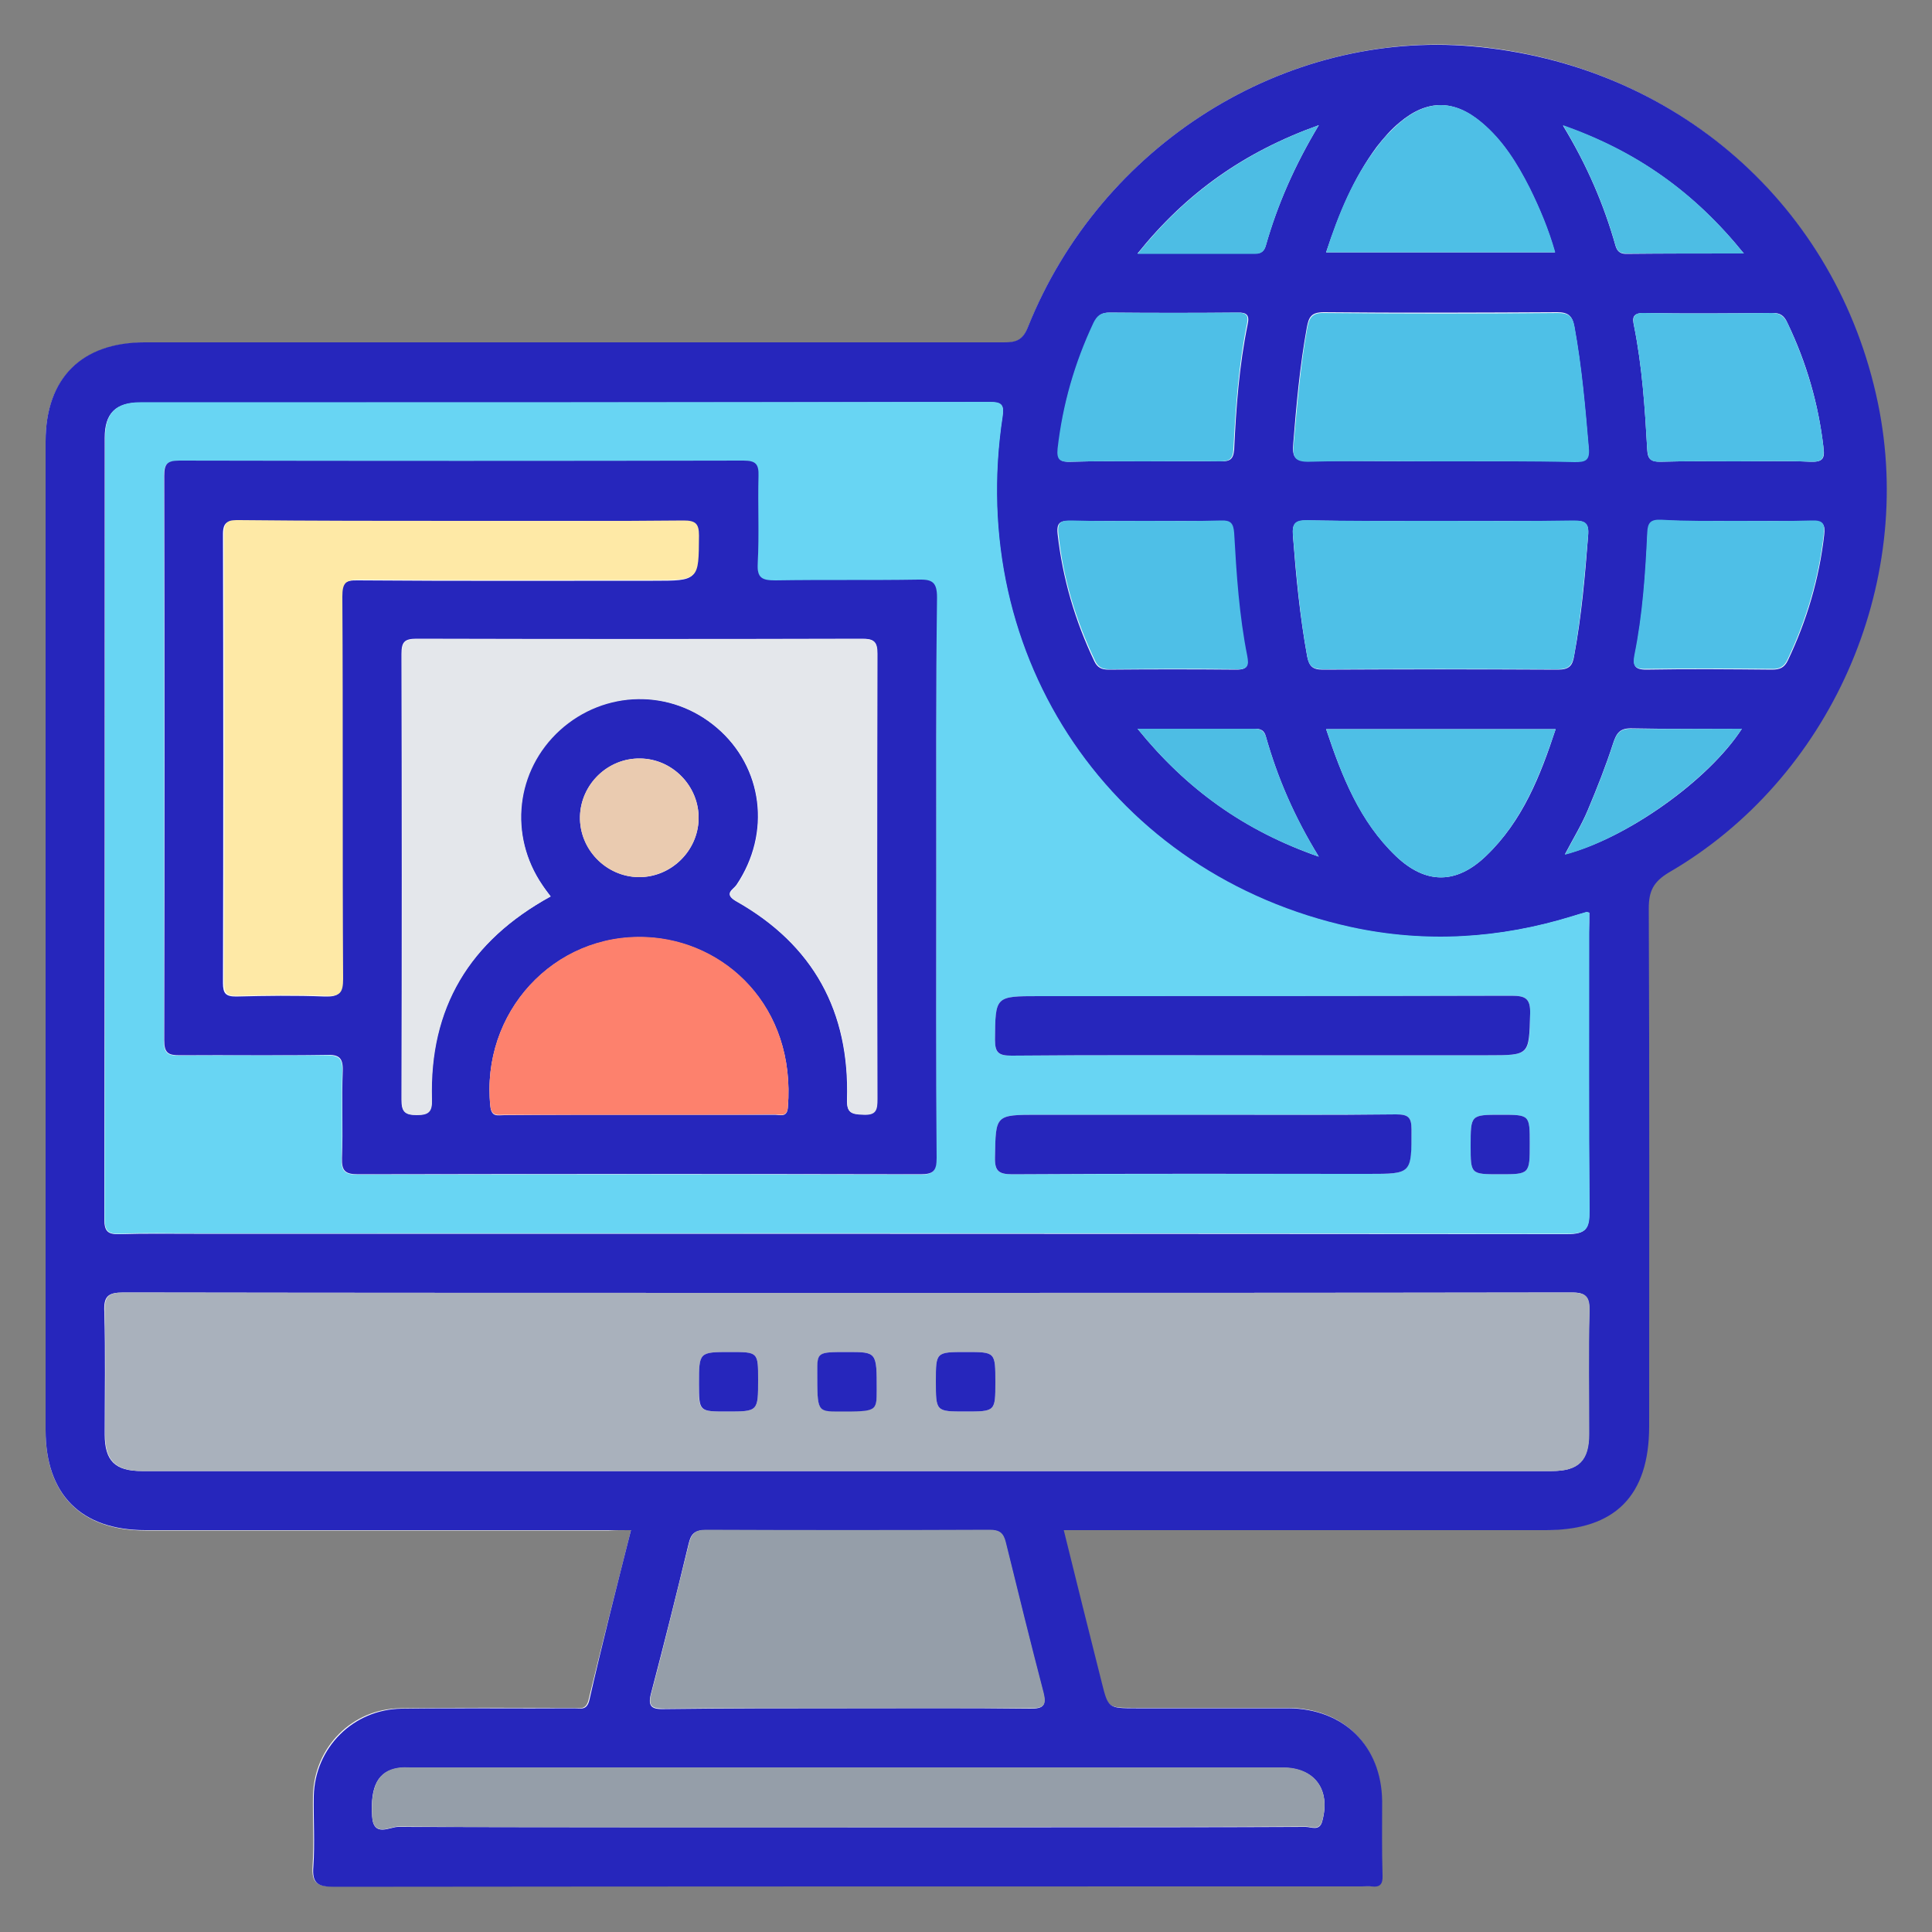
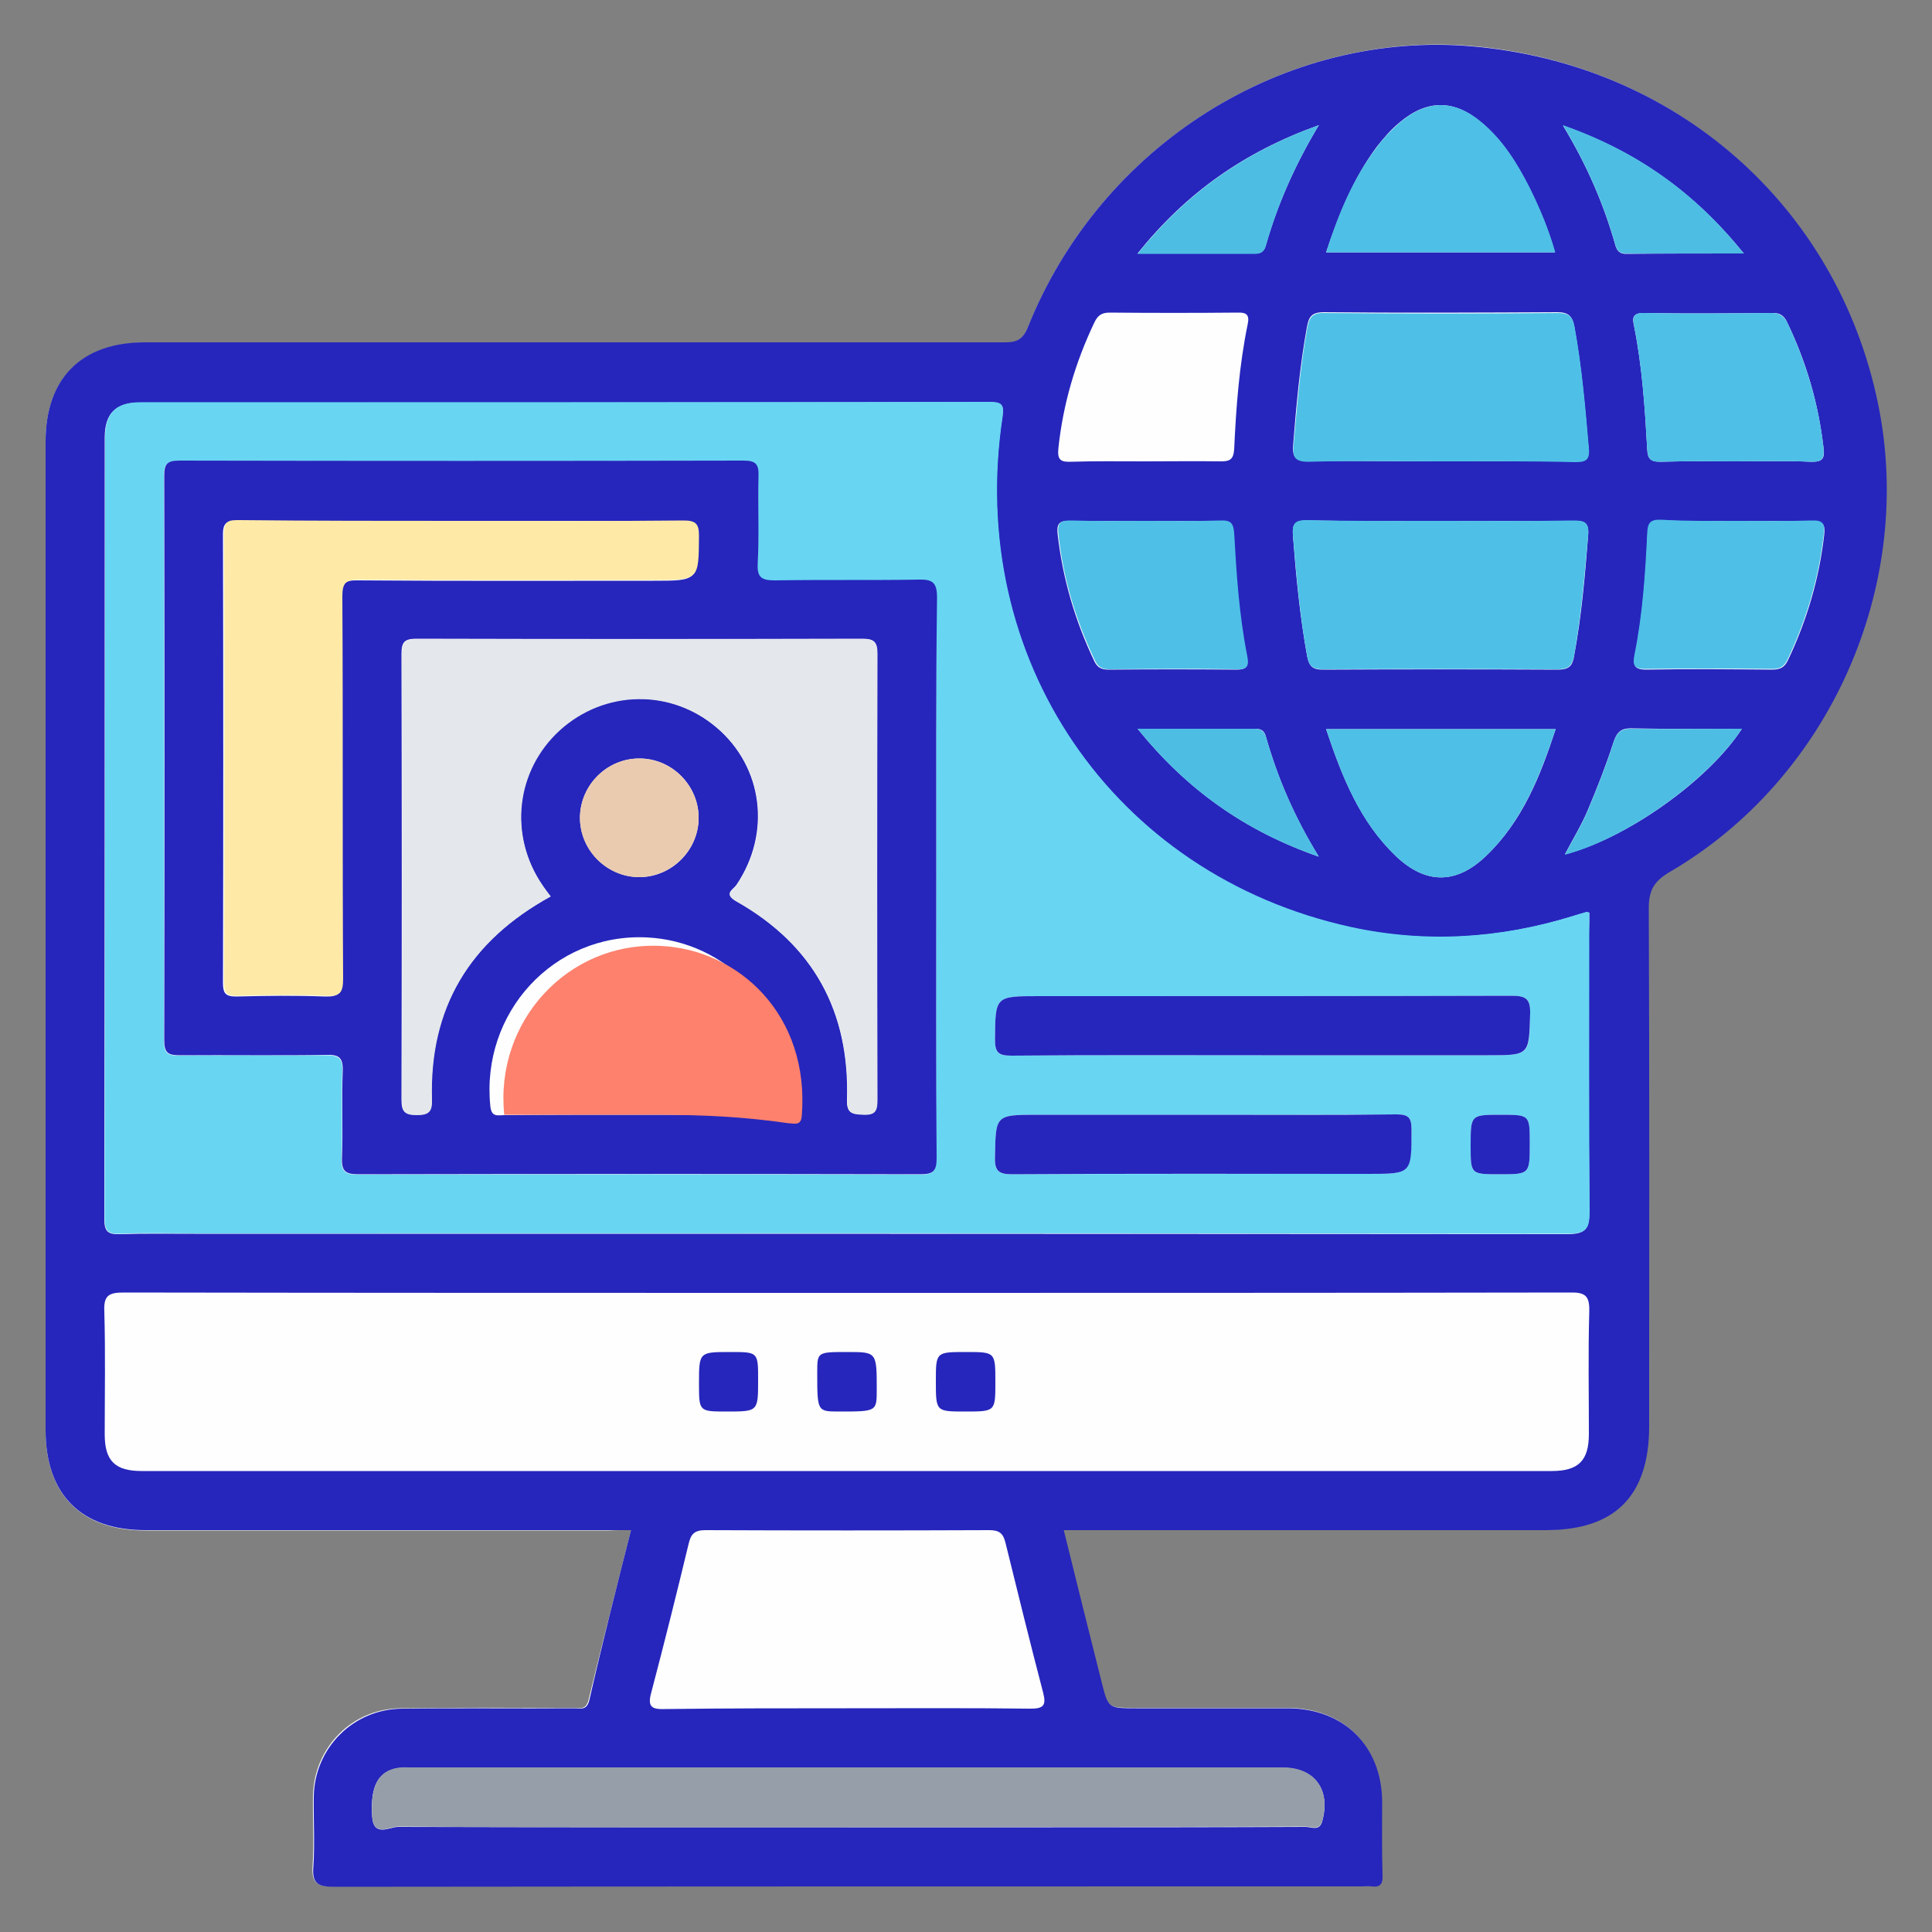
<svg xmlns="http://www.w3.org/2000/svg" version="1.1" id="Layer_1" x="0px" y="0px" viewBox="0 0 500 500" style="enable-background:new 0 0 500 500;" xml:space="preserve">
  <rect x="0" y="0" width="500" height="500" fill="#808080" stroke="none" />
  <style type="text/css">
	.st0{fill:#FEFEFE;}
	.st1{fill:#2626BC;}
	.st2{fill:#68D5F3;}
	.st3{fill:#A9B1BC;}
	.st4{fill:#959EA9;}
	.st5{fill:#4EC0E7;}
	.st6{fill:#4EBFE7;}
	.st7{fill:#4EBFE6;}
	.st8{fill:#4DBDE4;}
	.st9{fill:#E4E7EB;}
	.st10{fill:#FEE9A6;}
	.st11{fill:#FD816D;}
	.st12{fill:#EACBB0;}
</style>
  <g>
    <path class="st0" d="M163.3,396c-3.8,15-7.5,29.5-11,44c-0.7,2.7-2.4,2-4,2c-14.9,0-29.8-0.1-44.6,0.1   c-12.6,0.1-22.4,10.1-22.7,22.6c-0.1,6.1,0.3,12.2-0.1,18.2c-0.3,4.5,1.2,5.3,5.4,5.3c88.7-0.1,177.3-0.1,266-0.1   c0.8,0,1.6-0.1,2.4,0c2.3,0.3,3-0.6,2.9-2.9c-0.2-6.4,0-12.8-0.1-19.2c-0.1-14.3-9.9-24-24.3-24c-13.1,0-26.2,0-39.4,0   c-7.2,0-7.2,0-8.9-6.8c-3.3-13-6.5-26-9.8-39.3c2.2,0,4,0,5.7,0c39.7,0,79.4,0,119.1,0c17.9,0,26.7-8.9,26.7-26.9   c0-44.7,0.1-89.3-0.1-134c0-4.5,1.2-7,5.2-9.3c41.8-24.3,64-74.4,54.1-121.5c-10.6-51-52.3-87.7-104.9-92.3   C332.2,7.8,284.7,37.7,266,84.8c-1.4,3.5-3.2,3.9-6.3,3.9c-74.1-0.1-148.2-0.1-222.3,0c-16.3,0-25.6,9.3-25.6,25.6   c0,85.3,0,170.6,0,255.9c0,16.6,9.2,25.9,25.8,25.9c40,0,80,0,120,0C159.3,396,161,396,163.3,396z" />
    <path class="st1" d="M163.3,396c-2.3,0-4,0-5.7,0c-40,0-80,0-120,0c-16.6,0-25.8-9.2-25.8-25.9c0-85.3,0-170.6,0-255.9   c0-16.3,9.3-25.6,25.6-25.6c74.1,0,148.2,0,222.3,0c3.1,0,4.9-0.4,6.3-3.9c18.8-47.1,66.3-77,115.1-72.7   c52.6,4.6,94.3,41.2,104.9,92.3c9.8,47.1-12.4,97.3-54.1,121.5c-4,2.4-5.2,4.8-5.2,9.3c0.2,44.7,0.1,89.3,0.1,134   c0,18-8.8,26.9-26.7,26.9c-39.7,0-79.4,0-119.1,0c-1.7,0-3.5,0-5.7,0c3.3,13.3,6.5,26.3,9.8,39.3c1.7,6.8,1.7,6.8,8.9,6.8   c13.1,0,26.2,0,39.4,0c14.4,0.1,24.1,9.7,24.3,24c0,6.4-0.1,12.8,0.1,19.2c0.1,2.3-0.6,3.2-2.9,2.9c-0.8-0.1-1.6,0-2.4,0   c-88.7,0-177.3,0-266,0.1c-4.2,0-5.8-0.8-5.4-5.3c0.4-6,0-12.2,0.1-18.2c0.3-12.5,10.2-22.4,22.7-22.6c14.9-0.2,29.8,0,44.6-0.1   c1.6,0,3.3,0.7,4-2C155.8,425.5,159.5,411,163.3,396z M411.3,236.2c-0.5-0.1-0.7-0.2-0.8-0.1c-1.2,0.3-2.4,0.7-3.7,1.1   c-18.9,5.8-38,7-57.3,2.8c-61.5-13.5-99.7-69.6-90.1-132.2c0.5-3.1-0.2-3.7-3.3-3.7c-73.3,0.1-146.6,0.1-219.9,0.1   c-6.3,0-9.1,2.8-9.1,9.1c0,67.4,0,134.8-0.1,202.2c0,3.2,0.9,4,4,3.9c6.4-0.2,12.8-0.1,19.2-0.1c118.4,0,236.9,0,355.3,0.1   c5.1,0,5.8-1.5,5.8-6c-0.2-24-0.1-48-0.1-72C411.3,239.5,411.3,237.8,411.3,236.2z M219.2,334.6c-1,0-1.9,0-2.9,0   c-61.5,0-122.9,0-184.4-0.1c-4,0-5.1,1-4.9,5c0.3,10.6,0.1,21.1,0.1,31.7c0,6.9,2.7,9.5,9.6,9.5c121.6,0,243.2,0,364.9,0   c6.9,0,9.6-2.7,9.6-9.6c0-10.6-0.2-21.1,0.1-31.7c0.1-4-1-5-5-4.9C344,334.6,281.6,334.6,219.2,334.6z M219.2,442.1   c15.8,0,31.7-0.1,47.5,0.1c3.3,0,4.1-0.8,3.3-4c-3.4-13-6.6-26-9.8-39c-0.6-2.4-1.6-3.2-4.2-3.2c-24.5,0.1-48.9,0.1-73.4,0   c-2.9,0-3.8,1-4.4,3.6c-3.1,12.9-6.3,25.7-9.7,38.6c-1,3.7,0.4,4.2,3.6,4.1C187.8,442.1,203.5,442.1,219.2,442.1z M219.3,472.9   c17.6,0,35.2,0,52.8,0c21.9,0,43.8,0,65.8-0.1c1.5,0,3.6,1.2,4.3-1.5c2.2-8.1-1.9-13.8-10.2-13.8c-75.2,0-150.4,0-225.6,0   c-1.1,0-2.3-0.1-3.4,0.1c-5.1,0.8-7.2,4.6-6.7,12.4c0.3,5.7,4.7,2.7,6.8,2.8C141.8,472.9,180.5,472.9,219.3,472.9z M372.4,119.4   c11.7,0,23.3-0.1,35,0c2.7,0,4-0.3,3.7-3.6c-0.9-10.5-1.8-21-3.7-31.4c-0.5-2.7-1.6-3.6-4.4-3.6c-20.1,0.1-40.3,0.2-60.4,0   c-3.3,0-3.9,1.3-4.4,4c-1.8,9.9-2.7,19.9-3.5,29.9c-0.3,3.5,0.3,4.7,4.1,4.6C350,119.2,361.2,119.4,372.4,119.4z M372.7,134.8   c-11.5,0-23,0.1-34.5-0.1c-3,0-3.8,0.8-3.6,3.8c0.8,10.5,1.8,21,3.7,31.4c0.5,2.5,1.4,3.4,4,3.4c20.3-0.1,40.6-0.1,60.9,0   c3,0,3.8-1.1,4.2-3.7c1.9-10.2,2.8-20.6,3.6-30.9c0.3-3.3-0.8-4-3.8-3.9C395.7,134.9,384.2,134.8,372.7,134.8z M296.2,119.4   c6.6,0,13.1-0.1,19.7,0c2.3,0,3.3-0.4,3.5-3.1c0.5-10.9,1.3-21.7,3.5-32.4c0.5-2.3-0.2-3.1-2.6-3c-11,0.1-22.1,0.1-33.1,0   c-2.1,0-3.1,0.7-4,2.6c-4.9,10.3-8.1,21.1-9.3,32.6c-0.3,3,0.7,3.5,3.3,3.4C283.4,119.3,289.8,119.4,296.2,119.4z M449.4,119.4   c6.4,0,12.8-0.2,19.2,0.1c3.2,0.1,3.7-0.9,3.3-3.8c-1.3-11.2-4.4-21.9-9.3-32.1c-0.8-1.8-1.8-2.7-4-2.6c-11,0.1-22.1,0.2-33.1,0   c-3,0-3.1,1.2-2.6,3.4c2.1,10.5,2.8,21.2,3.4,31.9c0.1,2.5,0.9,3.2,3.4,3.2C436.3,119.3,442.9,119.4,449.4,119.4z M296.3,134.8   c-6.4,0-12.8,0.1-19.2,0c-2.5,0-3.7,0.2-3.4,3.3c1.3,11.6,4.5,22.5,9.5,33c0.8,1.7,1.9,2.2,3.7,2.2c11-0.1,22.1-0.1,33.1,0   c3,0,3.1-1.2,2.6-3.4c-2.1-10.5-2.8-21.2-3.4-31.9c-0.1-2.5-0.9-3.2-3.4-3.2C309.5,134.9,302.9,134.8,296.3,134.8z M449.7,134.8   c-6.6,0-13.1,0.1-19.7-0.1c-2.7-0.1-3.5,0.7-3.6,3.4c-0.5,10.5-1.2,21.1-3.3,31.5c-0.5,2.5-0.2,3.7,2.9,3.7   c10.9-0.2,21.8-0.1,32.6,0c2,0,3.2-0.5,4.1-2.4c4.9-10.3,8.1-21.1,9.4-32.5c0.3-2.7-0.3-3.6-3.1-3.5   C462.5,134.9,456.1,134.8,449.7,134.8z M343.2,65.3c20,0,39.5,0,59.2,0c-1.7-6-4-11.5-6.6-16.7c-3.2-6.3-6.9-12.3-12.4-16.9   c-7.1-6-14.1-6-21.2,0c-2.2,1.8-4.1,4-5.9,6.3C350.3,46.1,346.5,55.3,343.2,65.3z M343.2,188.7c4.1,12.3,8.7,23.9,18.1,32.9   c7.7,7.3,15.6,7.3,23.3-0.1c9.4-9,14-20.6,18-32.8C382.6,188.7,363.1,188.7,343.2,188.7z M451.3,65.6   c-12.7-15.7-27.6-26.4-46.8-33.1c6.3,10.4,10.6,20.5,13.6,31.1c0.4,1.4,1.2,2.1,2.7,2.1C430.7,65.6,440.5,65.6,451.3,65.6z    M450.8,188.6c-9.9,0-19.1,0.1-28.4-0.1c-3.1-0.1-4,1.1-4.9,3.8c-1.9,5.9-4.2,11.7-6.6,17.4c-1.6,3.8-3.8,7.4-5.9,11.4   C421,217,442.2,201.9,450.8,188.6z M341.3,32.4c-19.3,6.9-34.3,17.5-46.9,33.2c10.8,0,20.6,0,30.5,0c1.6,0,2.3-0.7,2.7-2.1   C330.6,53,335,42.9,341.3,32.4z M341.3,221.7c-6.4-10.4-10.7-20.5-13.7-31.1c-0.4-1.5-1.2-2-2.8-2c-9.8,0-19.6,0-30.4,0   C307.1,204.3,322.1,215,341.3,221.7z" />
    <path class="st2" d="M411.3,236.2c0,1.7,0,3.4,0,5.1c0,24-0.1,48,0.1,72c0,4.6-0.7,6-5.8,6c-118.4-0.2-236.9-0.1-355.3-0.1   c-6.4,0-12.8-0.2-19.2,0.1c-3.1,0.1-4-0.7-4-3.9c0.1-67.4,0.1-134.8,0.1-202.2c0-6.3,2.8-9.1,9.1-9.1c73.3,0,146.6,0,219.9-0.1   c3,0,3.7,0.7,3.3,3.7c-9.6,62.6,28.5,118.7,90.1,132.2c19.3,4.2,38.5,3,57.3-2.8c1.2-0.4,2.4-0.7,3.7-1.1   C410.6,236,410.8,236.1,411.3,236.2z M242.3,227.2c0-24.2-0.1-48.3,0.1-72.5c0-3.9-1.2-4.7-4.8-4.6c-12.3,0.2-24.6,0-37,0.2   c-3.4,0.1-4.7-0.6-4.6-4.4c0.3-7.5,0-15,0.2-22.6c0.1-3.1-0.7-4-3.9-4c-48.7,0.1-97.3,0.1-146,0c-3.2,0-3.9,0.9-3.9,4   c0.1,48.7,0.1,97.3,0,146c0,3.3,1,3.9,4,3.9c12.6-0.2,25.3,0,37.9-0.1c3.2,0,4.4,0.6,4.3,4.1c-0.3,7.5,0.1,15-0.2,22.6   c-0.1,3.3,0.8,4.2,4.2,4.2c48.5-0.1,97-0.1,145.5,0c3.4,0,4.2-0.9,4.2-4.2C242.2,275.5,242.3,251.3,242.3,227.2z M326.6,273.1   c19.5,0,39,0,58.5,0c10.9,0,10.7,0,10.9-10.8c0.1-3.9-1.1-4.6-4.8-4.6c-40.8,0.1-81.6,0.1-122.3,0.1c-11.4,0-11.3,0-11.4,11.3   c0,3.5,1,4.1,4.3,4.1C283.4,273,305,273.1,326.6,273.1z M311.4,288.5c-14.2,0-28.5,0-42.7,0c-11.2,0-11,0-11.2,11   c-0.1,3.7,1,4.4,4.5,4.4c30.7-0.1,61.4-0.1,92.1-0.1c11.3,0,11.1,0,11.2-11.5c0-3.2-0.9-3.9-4-3.9   C344.7,288.5,328,288.5,311.4,288.5z M388.4,288.5c-7.8,0-7.8,0-7.8,8c0,7.4,0,7.4,7.5,7.4c7.8,0,7.8,0,7.8-8   C395.9,288.5,395.9,288.5,388.4,288.5z" />
-     <path class="st3" d="M219.2,334.6c62.4,0,124.8,0,187.2-0.1c4,0,5.1,0.9,5,4.9c-0.3,10.6-0.1,21.1-0.1,31.7c0,6.9-2.7,9.6-9.6,9.6   c-121.6,0-243.2,0-364.9,0c-6.9,0-9.6-2.7-9.6-9.5c0-10.6,0.2-21.1-0.1-31.7c-0.1-4,0.9-5,4.9-5c61.5,0.1,122.9,0.1,184.4,0.1   C217.3,334.6,218.3,334.6,219.2,334.6z M188.1,365.3c8.1,0,8.1,0,8.1-8.2c0-7.2,0-7.2-7.2-7.2c-8.1,0-8.1,0-8.1,8.2   C180.8,365.3,180.8,365.3,188.1,365.3z M219.3,349.9c-7.7,0-7.7,0-7.8,5.2c0,10.1,0,10.1,5.7,10.1c9.7,0,9.7,0,9.7-5.7   C226.9,349.9,226.9,349.9,219.3,349.9z M257.6,357.7c0-7.8,0-7.8-7.6-7.8c-7.8,0-7.8,0-7.8,7.6c0,7.8,0,7.8,7.6,7.8   C257.6,365.3,257.6,365.3,257.6,357.7z" />
-     <path class="st4" d="M219.2,442.1c-15.7,0-31.4-0.1-47,0.1c-3.3,0-4.6-0.4-3.6-4.1c3.4-12.8,6.5-25.7,9.7-38.6   c0.6-2.5,1.5-3.6,4.4-3.6c24.5,0.1,48.9,0.1,73.4,0c2.6,0,3.6,0.8,4.2,3.2c3.2,13,6.4,26,9.8,39c0.8,3.2,0,4-3.3,4   C250.8,442,235,442.1,219.2,442.1z" />
    <path class="st4" d="M219.3,472.9c-38.7,0-77.4,0.1-116.2-0.2c-2.2,0-6.5,2.9-6.8-2.8c-0.4-7.7,1.6-11.6,6.7-12.4   c1.1-0.2,2.2-0.1,3.4-0.1c75.2,0,150.4,0,225.6,0c8.2,0,12.4,5.7,10.2,13.8c-0.7,2.7-2.9,1.5-4.3,1.5c-21.9,0.1-43.8,0.1-65.8,0.1   C254.5,472.9,236.9,472.9,219.3,472.9z" />
    <path class="st5" d="M372.4,119.4c-11.2,0-22.4-0.2-33.5,0.1c-3.9,0.1-4.4-1.2-4.1-4.6c0.9-10,1.7-20,3.5-29.9   c0.5-2.7,1.2-4.1,4.4-4c20.1,0.2,40.3,0.2,60.4,0c2.8,0,3.9,0.8,4.4,3.6c1.9,10.4,2.8,20.9,3.7,31.4c0.3,3.3-1,3.6-3.7,3.6   C395.7,119.3,384.1,119.4,372.4,119.4z" />
    <path class="st5" d="M372.7,134.8c11.5,0,23,0.1,34.5-0.1c3.1,0,4.1,0.6,3.8,3.9c-0.9,10.3-1.8,20.7-3.6,30.9   c-0.5,2.6-1.3,3.7-4.2,3.7c-20.3-0.1-40.6-0.1-60.9,0c-2.6,0-3.6-0.9-4-3.4c-1.9-10.4-2.8-20.9-3.7-31.4c-0.2-3,0.6-3.8,3.6-3.8   C349.7,134.9,361.2,134.8,372.7,134.8z" />
-     <path class="st6" d="M296.2,119.4c-6.4,0-12.8-0.1-19.2,0.1c-2.6,0.1-3.6-0.4-3.3-3.4c1.3-11.4,4.4-22.2,9.3-32.6   c0.9-1.8,1.9-2.6,4-2.6c11,0.1,22.1,0.1,33.1,0c2.5,0,3.1,0.7,2.6,3c-2.2,10.7-2.9,21.6-3.5,32.4c-0.1,2.6-1.2,3.1-3.5,3.1   C309.4,119.3,302.8,119.4,296.2,119.4z" />
    <path class="st6" d="M449.4,119.4c-6.6,0-13.1-0.1-19.7,0.1c-2.5,0.1-3.2-0.7-3.4-3.2c-0.6-10.7-1.3-21.4-3.4-31.9   c-0.4-2.2-0.3-3.5,2.6-3.4c11,0.2,22.1,0.1,33.1,0c2.1,0,3.1,0.9,4,2.6c4.8,10.2,8,20.8,9.3,32.1c0.3,2.9-0.2,3.9-3.3,3.8   C462.3,119.2,455.8,119.4,449.4,119.4z" />
    <path class="st6" d="M296.3,134.8c6.6,0,13.1,0.1,19.7-0.1c2.5-0.1,3.2,0.7,3.4,3.2c0.6,10.7,1.3,21.4,3.4,31.9   c0.4,2.2,0.3,3.5-2.6,3.4c-11-0.2-22.1-0.1-33.1,0c-1.8,0-2.9-0.5-3.7-2.2c-5-10.5-8.3-21.4-9.5-33c-0.3-3.1,0.9-3.3,3.4-3.3   C283.5,134.9,289.9,134.8,296.3,134.8z" />
    <path class="st6" d="M449.7,134.8c6.4,0,12.8,0.1,19.2-0.1c2.9-0.1,3.4,0.8,3.1,3.5c-1.3,11.4-4.5,22.2-9.4,32.5   c-0.9,1.9-2.1,2.5-4.1,2.4c-10.9-0.1-21.8-0.1-32.6,0c-3.1,0.1-3.4-1.1-2.9-3.7c2.1-10.4,2.8-20.9,3.3-31.5   c0.1-2.7,0.9-3.5,3.6-3.4C436.5,134.9,443.1,134.8,449.7,134.8z" />
    <path class="st7" d="M343.2,65.3c3.2-10,7-19.2,13.2-27.3c1.7-2.3,3.7-4.4,5.9-6.3c7.1-6,14.1-6,21.2,0c5.5,4.6,9.2,10.6,12.4,16.9   c2.6,5.3,4.9,10.7,6.6,16.7C382.7,65.3,363.2,65.3,343.2,65.3z" />
    <path class="st7" d="M343.2,188.7c20,0,39.4,0,59.4,0c-4.1,12.2-8.7,23.9-18,32.8c-7.7,7.4-15.6,7.4-23.3,0.1   C351.8,212.6,347.3,200.9,343.2,188.7z" />
    <path class="st8" d="M451.3,65.6c-10.8,0-20.6,0-30.5,0c-1.6,0-2.3-0.7-2.7-2.1c-3-10.6-7.3-20.6-13.6-31.1   C423.8,39.2,438.7,49.9,451.3,65.6z" />
    <path class="st8" d="M450.8,188.6c-8.7,13.3-29.9,28.4-45.8,32.6c2.1-4,4.3-7.6,5.9-11.4c2.4-5.7,4.7-11.5,6.6-17.4   c0.9-2.7,1.8-3.9,4.9-3.8C431.7,188.7,441,188.6,450.8,188.6z" />
    <path class="st8" d="M341.3,32.4C335,42.9,330.6,53,327.6,63.6c-0.4,1.4-1.2,2.1-2.7,2.1c-9.8,0-19.7,0-30.5,0   C307.1,49.9,322.1,39.3,341.3,32.4z" />
    <path class="st8" d="M341.3,221.7c-19.3-6.7-34.2-17.4-46.9-33.1c10.8,0,20.6,0,30.4,0c1.5,0,2.3,0.6,2.8,2   C330.6,201.2,334.9,211.2,341.3,221.7z" />
    <path class="st1" d="M242.3,227.2c0,24.2-0.1,48.3,0.1,72.5c0,3.3-0.8,4.2-4.2,4.2c-48.5-0.1-97-0.1-145.5,0   c-3.4,0-4.3-0.9-4.2-4.2c0.3-7.5-0.1-15.1,0.2-22.6c0.1-3.5-1.1-4.2-4.3-4.1c-12.6,0.2-25.3,0-37.9,0.1c-3,0-4-0.6-4-3.9   c0.1-48.7,0.1-97.3,0-146c0-3.1,0.7-4,3.9-4c48.7,0.1,97.3,0.1,146,0c3.2,0,4,0.9,3.9,4c-0.2,7.5,0.2,15.1-0.2,22.6   c-0.2,3.8,1.1,4.4,4.6,4.4c12.3-0.2,24.6,0,37-0.2c3.6-0.1,4.8,0.7,4.8,4.6C242.2,178.8,242.3,203,242.3,227.2z M142.5,232   c-0.9-1.2-1.6-2.1-2.2-3c-8.8-12.9-6.9-29.7,4.5-40.1c11.6-10.5,28.8-10.8,40.7-0.6c12,10.3,14.1,27.3,5.1,40.7   c-0.8,1.2-3.5,2.3-0.1,4.2c20,11.3,29.4,28.6,28.7,51.4c-0.1,3.4,1.2,3.7,4,3.8c3.4,0.2,3.8-1.2,3.8-4.1   c-0.1-38.4-0.1-76.8,0-115.2c0-3.3-1.1-3.8-4-3.8c-38.4,0.1-76.8,0.1-115.2,0c-3.2,0-3.9,0.9-3.9,4c0.1,38.4,0.1,76.8,0,115.2   c0,3.1,0.7,4,3.9,4c3.1,0,4-0.8,3.9-4C111,260.9,121.4,243.6,142.5,232z M119.3,134.8c-19.2,0-38.4,0-57.6,0c-2.5,0-4,0-4,3.4   c0.1,38.7,0.1,77.4,0,116.2c0,2.7,0.7,3.5,3.4,3.5c7.7-0.2,15.4-0.3,23,0c3.6,0.1,4.5-0.9,4.4-4.4c-0.2-33,0-65.9-0.2-98.9   c0-3.6,0.8-4.5,4.4-4.4c25.4,0.2,50.9,0.1,76.3,0.1c11.7,0,11.6,0,11.6-11.5c0-3.2-0.9-3.9-4-3.9   C157.7,134.8,138.5,134.8,119.3,134.8z M165.5,288.5c11.7,0,23.3,0,35,0c1.4,0,3.2,0.8,3.4-1.9c2.1-26.1-16.3-43.1-36.6-44   c-24-1.1-42.9,19.5-40.4,43.7c0.3,2.9,1.9,2.3,3.6,2.3C142.2,288.5,153.8,288.5,165.5,288.5z M165.3,227c8.3,0.1,15.3-6.7,15.5-15   c0.2-8.5-6.8-15.7-15.2-15.7c-8.3-0.1-15.3,6.7-15.5,15C149.9,219.7,156.8,226.9,165.3,227z" />
    <path class="st1" d="M326.6,273.1c-21.6,0-43.2-0.1-64.8,0.1c-3.3,0-4.3-0.7-4.3-4.1c0.1-11.3,0-11.3,11.4-11.3   c40.8,0,81.6,0,122.3-0.1c3.6,0,4.9,0.7,4.8,4.6c-0.3,10.8-0.1,10.8-10.9,10.8C365.6,273.1,346.1,273.1,326.6,273.1z" />
    <path class="st1" d="M311.4,288.5c16.6,0,33.3,0.1,49.9-0.1c3.1,0,4,0.7,4,3.9c0,11.5,0.1,11.5-11.2,11.5   c-30.7,0-61.4-0.1-92.1,0.1c-3.5,0-4.6-0.8-4.5-4.4c0.2-11,0-11,11.2-11C283,288.5,297.2,288.5,311.4,288.5z" />
    <path class="st1" d="M388.4,288.5c7.5,0,7.5,0,7.5,7.4c0,8,0,8-7.8,8c-7.5,0-7.5,0-7.5-7.4C380.6,288.5,380.6,288.5,388.4,288.5z" />
    <path class="st1" d="M188.1,365.3c-7.2,0-7.2,0-7.2-7.2c0-8.2,0-8.2,8.1-8.2c7.2,0,7.2,0,7.2,7.2   C196.2,365.3,196.2,365.3,188.1,365.3z" />
    <path class="st1" d="M219.3,349.9c7.6,0,7.6,0,7.6,9.7c0,5.7,0,5.7-9.7,5.7c-5.7,0-5.7,0-5.7-10.1   C211.5,349.9,211.5,349.9,219.3,349.9z" />
    <path class="st1" d="M257.6,357.7c0,7.6,0,7.6-7.8,7.6c-7.6,0-7.6,0-7.6-7.8c0-7.6,0-7.6,7.8-7.6   C257.6,349.9,257.6,349.9,257.6,357.7z" />
    <path class="st9" d="M142.5,232c-21,11.5-31.4,28.9-30.7,52.6c0.1,3.1-0.8,4-3.9,4c-3.2,0-3.9-0.9-3.9-4c0.1-38.4,0.1-76.8,0-115.2   c0-3.1,0.7-4,3.9-4c38.4,0.1,76.8,0.1,115.2,0c3,0,4,0.5,4,3.8c-0.1,38.4-0.1,76.8,0,115.2c0,2.9-0.3,4.3-3.8,4.1   c-2.9-0.1-4.2-0.5-4-3.8c0.7-22.8-8.7-40.1-28.7-51.4c-3.3-1.9-0.7-3,0.1-4.2c9-13.4,6.9-30.5-5.1-40.7   c-11.9-10.2-29.1-9.9-40.7,0.6c-11.4,10.4-13.3,27.2-4.5,40.1C140.9,229.9,141.6,230.8,142.5,232z" />
    <path class="st10" d="M119.3,134.8c19.2,0,38.4,0.1,57.6-0.1c3.1,0,4,0.8,4,3.9c-0.1,11.5,0.1,11.5-11.6,11.5   c-25.4,0-50.9,0.1-76.3-0.1c-3.6,0-4.4,0.9-4.4,4.4c0.2,33,0,65.9,0.2,98.9c0,3.6-0.8,4.6-4.4,4.4c-7.7-0.3-15.4-0.2-23,0   c-2.8,0.1-3.4-0.8-3.4-3.5c0.1-38.7,0.1-77.4,0-116.2c0-3.4,1.4-3.4,4-3.4C80.9,134.8,100.1,134.8,119.3,134.8z" />
-     <path class="st11" d="M165.5,288.5c-11.7,0-23.3,0-35,0c-1.6,0-3.3,0.5-3.6-2.3c-2.5-24.1,16.4-44.8,40.4-43.7   c20.3,0.9,38.7,17.9,36.6,44c-0.2,2.7-2,1.9-3.4,1.9C188.8,288.5,177.1,288.5,165.5,288.5z" />
+     <path class="st11" d="M165.5,288.5c-11.7,0-23.3,0-35,0c-2.5-24.1,16.4-44.8,40.4-43.7   c20.3,0.9,38.7,17.9,36.6,44c-0.2,2.7-2,1.9-3.4,1.9C188.8,288.5,177.1,288.5,165.5,288.5z" />
    <path class="st12" d="M165.3,227c-8.5-0.1-15.4-7.2-15.2-15.7c0.2-8.3,7.1-15.1,15.5-15c8.5,0.1,15.4,7.2,15.2,15.7   C180.6,220.3,173.6,227,165.3,227z" />
  </g>
</svg>